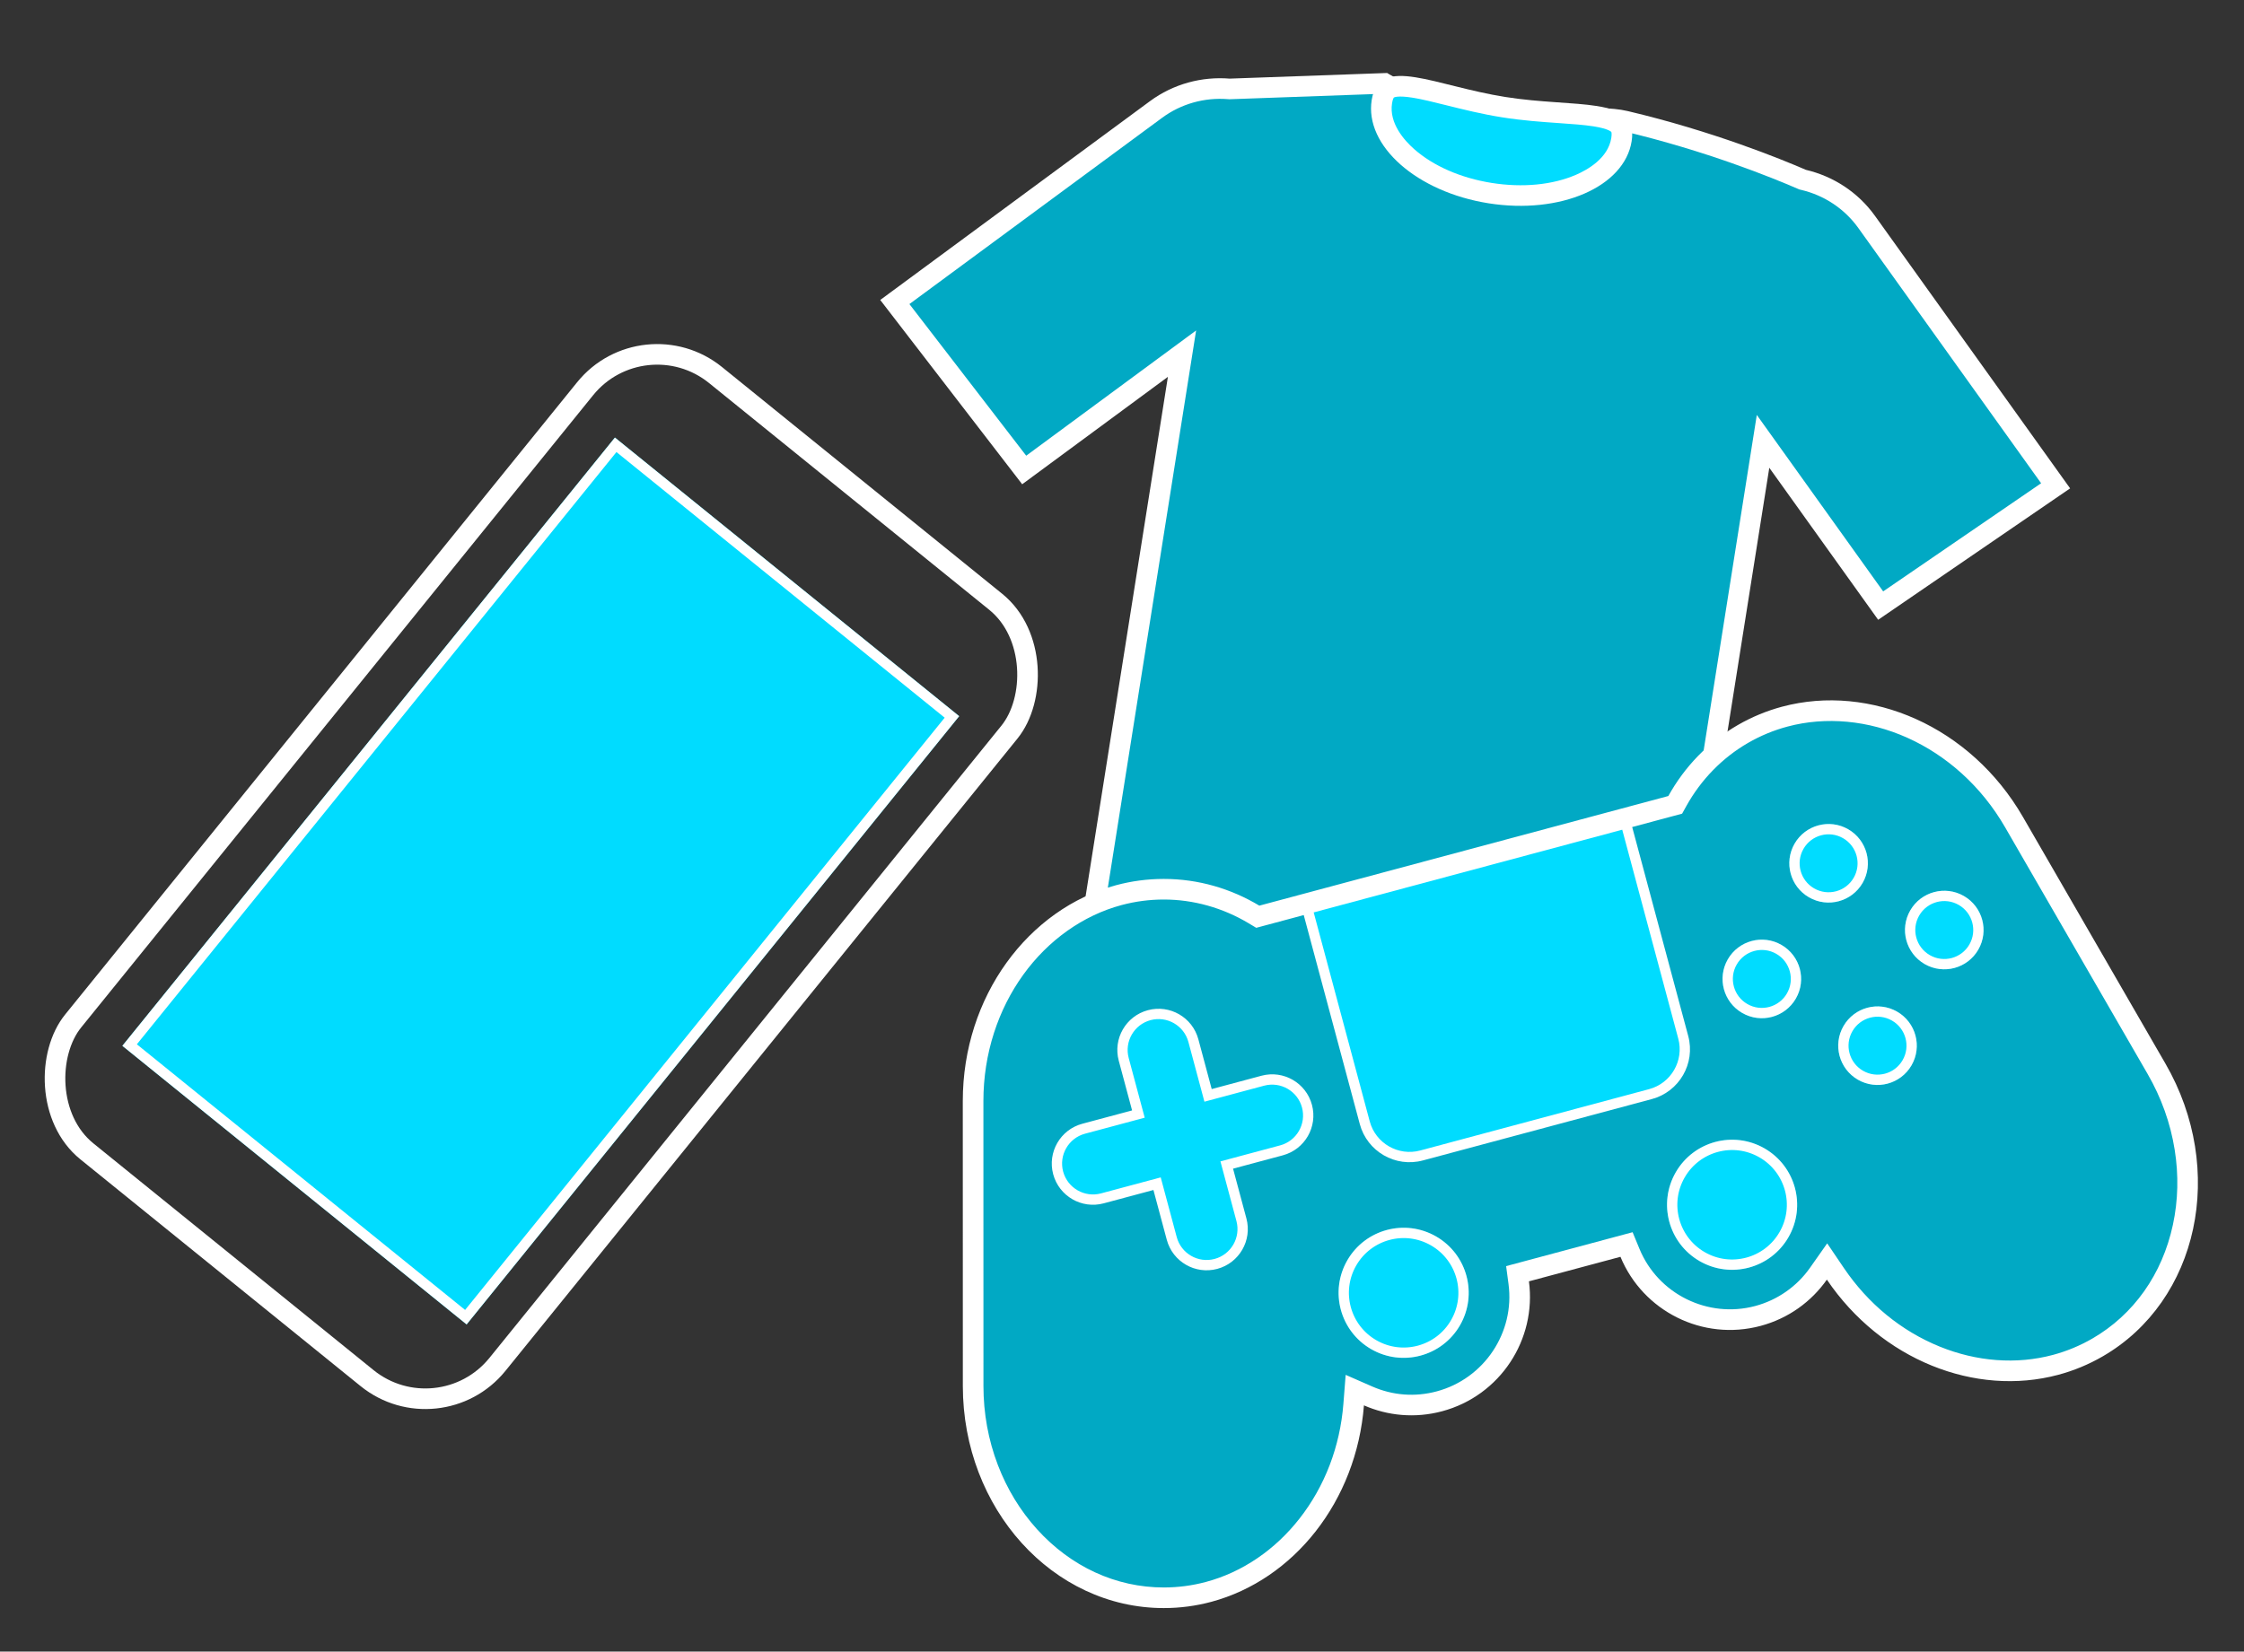
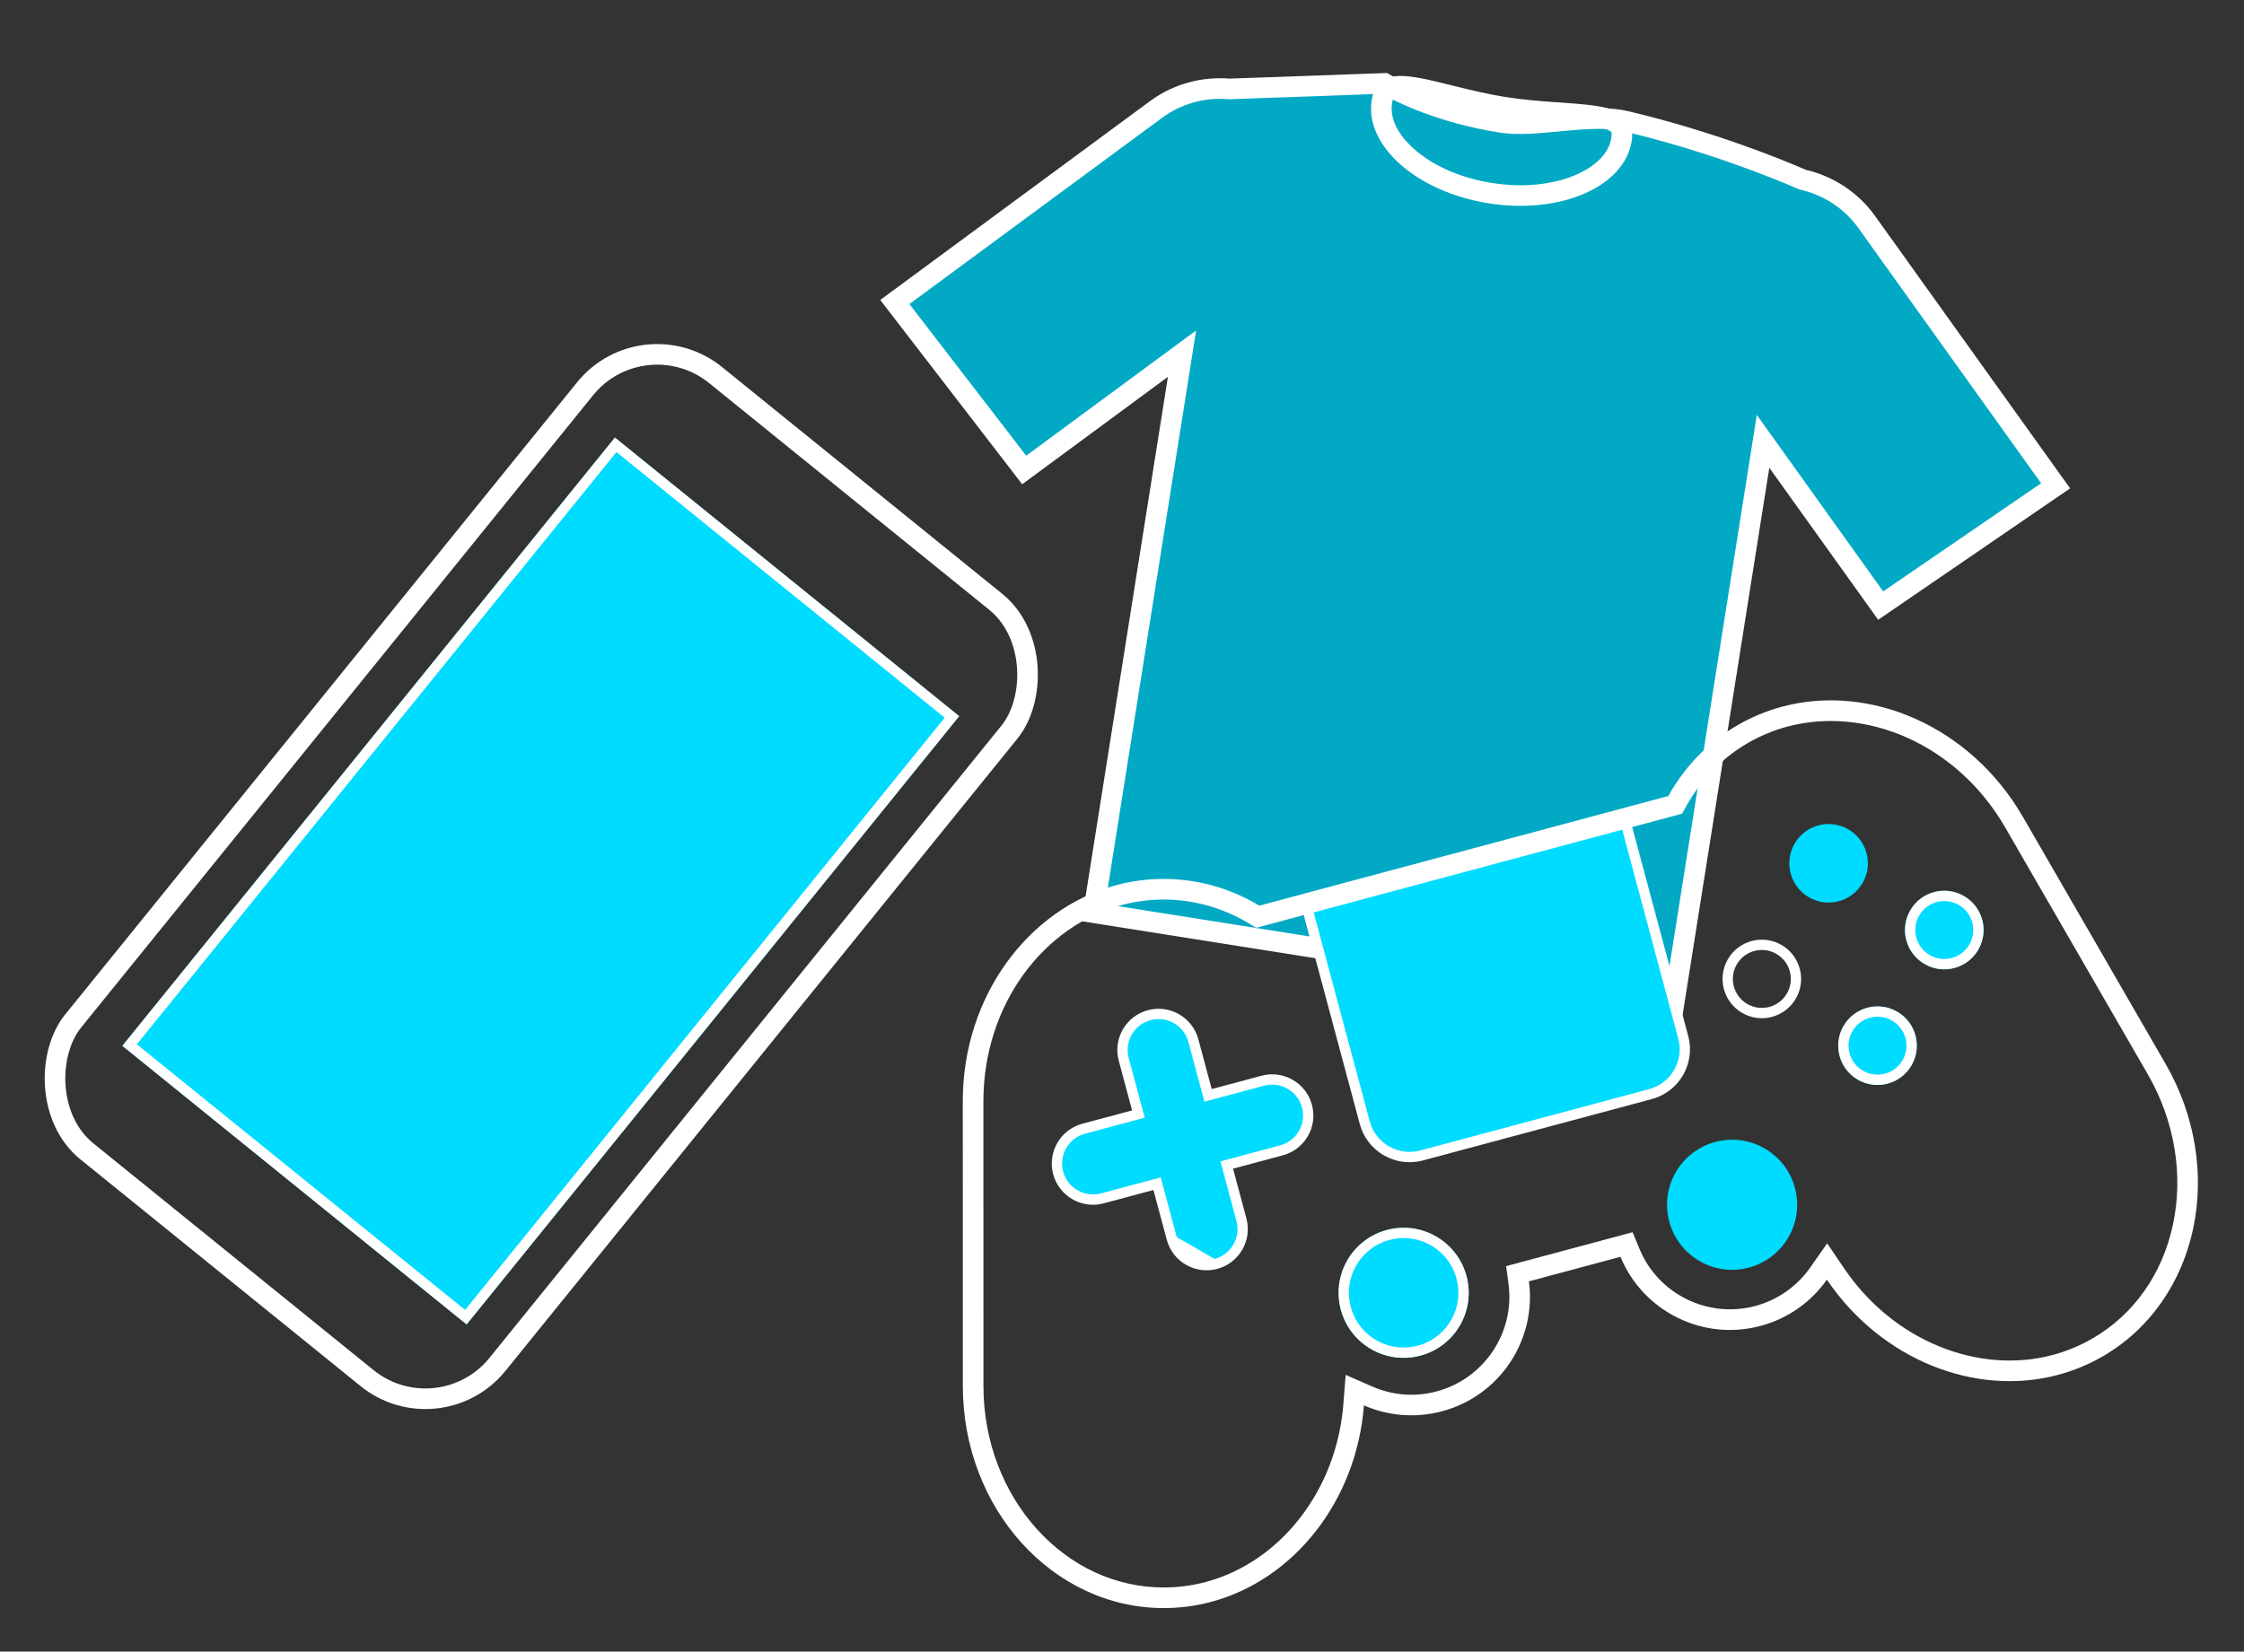
<svg xmlns="http://www.w3.org/2000/svg" width="217.793" height="160.344" viewBox="0 0 217.793 160.344">
  <rect x="0" y="0" width="217.793" height="160.344" fill="#333333" stroke="none" />
  <g transform="matrix(0.777, 0.629, -0.629, 0.777, 62.303, 29.341)">
    <g fill="rgba(255,255,255,0)" stroke="#fff" stroke-width="2">
      <rect width="55" height="99" rx="10" stroke="none" />
      <rect x="1" y="1" width="53" height="97" rx="9" fill="none" />
    </g>
    <g transform="translate(6.232 11.866)" fill="#00dcff" stroke="#fff" stroke-width="1">
      <rect width="43" height="76" stroke="none" />
      <rect x="0.5" y="0.5" width="42" height="75" fill="none" />
    </g>
  </g>
  <g transform="translate(90.045 0) rotate(9)">
    <g transform="translate(0 0)" fill="#01a9c4">
      <path d="M 86.774 85 L 29.743 85 L 29.743 32.489 L 29.743 30.051 L 28.031 31.787 L 16.381 43.602 L 1.429 29.46 L 23.545 7.032 C 25.31 5.241 27.679 4.147 30.213 3.952 L 30.271 3.948 L 30.328 3.936 L 45.041 1.063 C 46.191 1.519 50.482 3.03 56.788 3.03 L 56.878 3.03 C 58.454 3.026 60.301 2.553 62.258 2.052 C 64.276 1.535 66.362 1 68.136 1 C 68.337 1 68.532 1.007 68.717 1.021 C 77.048 1.648 83.929 3.257 86.5 3.92 L 86.587 3.943 L 86.676 3.949 C 89.224 4.137 91.604 5.232 93.379 7.032 L 115.495 29.46 L 100.543 43.602 L 88.486 31.375 L 86.774 29.639 L 86.774 32.077 L 86.774 85 Z" stroke="none" />
      <path d="M 85.774 84 L 85.774 32.077 L 85.774 27.201 L 89.198 30.673 L 100.567 42.202 L 114.066 29.435 L 92.667 7.734 C 91.062 6.106 88.909 5.116 86.603 4.946 L 86.424 4.933 L 86.25 4.889 C 83.705 4.232 76.893 2.639 68.642 2.018 C 68.482 2.006 68.312 2 68.136 2 C 66.488 2 64.464 2.519 62.506 3.02 C 60.487 3.538 58.581 4.026 56.88 4.03 L 56.788 4.03 C 50.763 4.03 46.49 2.673 44.952 2.099 L 30.52 4.918 L 30.406 4.94 L 30.29 4.949 C 27.996 5.126 25.853 6.115 24.257 7.734 L 2.858 29.435 L 16.357 42.202 L 27.319 31.085 L 30.743 27.613 L 30.743 32.489 L 30.743 84 L 85.774 84 M 87.774 86 L 28.743 86 L 28.743 32.489 L 16.406 45.001 L -4.648844424082199e-06 29.485 L 22.833 6.33 C 24.845 4.289 27.459 3.161 30.136 2.955 L 45.145 0.024 C 45.145 0.024 49.65 2.03 56.788 2.03 C 56.817 2.03 56.846 2.03 56.875 2.03 C 59.919 2.023 64.505 7.637532689841464e-06 68.136 7.637532689841464e-06 C 68.358 7.637532689841464e-06 68.577 0.008 68.792 0.024 C 77.235 0.659 84.214 2.298 86.75 2.952 C 89.441 3.15 92.07 4.279 94.091 6.33 L 116.924 29.485 L 100.519 45.001 L 87.774 32.077 L 87.774 86 Z" stroke="none" fill="#fff" />
    </g>
    <g transform="translate(44.075 0.007)" fill="#00dcff">
-       <path d="M 12.772 9.972 C 9.548 9.972 6.532 9.183 4.278 7.748 C 2.164 6.403 1 4.662 1 2.845 C 1 1.898 1.308 1.58 1.576 1.409 C 2.008 1.134 2.756 1 3.864 1 C 4.853 1 6.06 1.106 7.338 1.218 C 8.97 1.361 10.819 1.523 12.772 1.523 C 14.724 1.523 16.574 1.361 18.206 1.218 C 19.483 1.106 20.69 1 21.68 1 C 22.788 1 23.536 1.134 23.968 1.409 C 24.236 1.58 24.544 1.897 24.544 2.845 C 24.544 4.662 23.38 6.403 21.266 7.748 C 19.012 9.183 15.996 9.972 12.772 9.972 Z" stroke="none" />
      <path d="M 3.864 2 C 2.357 2 2.09 2.269 2.088 2.271 C 2.087 2.272 2 2.405 2 2.845 C 2 4.819 3.763 6.236 4.815 6.905 C 6.91 8.238 9.736 8.972 12.772 8.972 C 15.808 8.972 18.634 8.238 20.729 6.905 C 21.78 6.236 23.544 4.819 23.544 2.845 C 23.544 2.405 23.457 2.272 23.456 2.271 C 23.454 2.269 23.186 2 21.68 2 C 20.734 2 19.603 2.099 18.293 2.214 C 16.641 2.359 14.768 2.523 12.772 2.523 C 10.775 2.523 8.903 2.359 7.251 2.214 C 5.941 2.099 4.81 2 3.864 2 M 3.864 -2.86102294921875e-06 C 6.165 -2.86102294921875e-06 9.307 0.523 12.772 0.523 C 16.236 0.523 19.379 6.389617919921875e-05 21.68 -2.86102294921875e-06 C 24.064 -7.152557373046875e-05 25.544 0.561 25.544 2.845 C 25.544 7.334 19.826 10.972 12.772 10.972 C 5.718 10.972 -3.814697265625e-06 7.334 -3.814697265625e-06 2.845 C -3.814697265625e-06 0.561 1.481 -2.86102294921875e-06 3.864 -2.86102294921875e-06 Z" stroke="none" fill="#fff" />
    </g>
  </g>
  <g transform="matrix(0.966, -0.259, 0.259, 0.966, 81.499, 93.131)">
    <g transform="translate(0 0)" fill="#01a9c4">
-       <path d="M 18.676 68.584 C 17.21 68.584 15.747 68.391 14.327 68.01 C 11.927 67.367 9.737 66.223 7.819 64.609 C 5.96 63.045 4.431 61.108 3.275 58.85 C 2.114 56.584 1.388 54.111 1.117 51.5 C 0.836 48.791 1.059 46.051 1.781 43.357 L 8.937 16.651 C 9.553 14.352 10.507 12.193 11.771 10.235 C 12.991 8.345 14.473 6.682 16.176 5.292 C 17.859 3.919 19.708 2.851 21.672 2.119 C 23.663 1.376 25.719 1 27.781 1 C 29.246 1 30.709 1.193 32.129 1.574 C 35.084 2.365 37.793 3.969 39.963 6.212 L 40.258 6.517 L 40.682 6.517 L 81.774 6.517 L 82.198 6.517 L 82.493 6.212 C 84.663 3.969 87.373 2.365 90.327 1.574 C 91.747 1.193 93.211 1 94.676 1 C 96.738 1 98.794 1.376 100.785 2.119 C 102.75 2.851 104.599 3.919 106.281 5.292 C 107.984 6.682 109.466 8.345 110.686 10.235 C 111.951 12.193 112.904 14.352 113.52 16.651 L 120.676 43.357 C 121.398 46.051 121.621 48.791 121.34 51.5 C 121.069 54.111 120.343 56.584 119.182 58.85 C 118.026 61.108 116.497 63.045 114.638 64.609 C 112.72 66.223 110.53 67.367 108.13 68.01 C 106.708 68.391 105.244 68.584 103.78 68.584 C 101.836 68.584 99.895 68.248 98.009 67.587 C 96.15 66.935 94.383 65.981 92.759 64.75 C 89.395 62.203 86.858 58.664 85.421 54.518 L 84.947 53.148 L 83.835 54.078 C 81.953 55.651 79.563 56.517 77.106 56.517 C 74.54 56.517 72.071 55.582 70.151 53.884 C 68.248 52.201 67.021 49.894 66.694 47.388 L 66.581 46.517 L 65.703 46.517 L 56.508 46.517 L 55.63 46.517 L 55.517 47.388 C 55.19 49.894 53.962 52.201 52.059 53.884 C 50.14 55.582 47.671 56.517 45.105 56.517 C 42.694 56.517 40.427 55.723 38.549 54.219 L 37.451 53.34 L 36.981 54.666 C 35.528 58.773 32.989 62.275 29.641 64.793 C 28.022 66.01 26.264 66.954 24.415 67.598 C 22.539 68.252 20.608 68.584 18.676 68.584 Z" stroke="none" />
      <path d="M 18.676 67.584 C 20.496 67.584 22.316 67.271 24.086 66.654 C 25.837 66.044 27.504 65.148 29.04 63.994 C 32.231 61.594 34.651 58.254 36.039 54.332 L 36.977 51.68 L 39.174 53.438 C 40.873 54.798 42.924 55.517 45.105 55.517 C 49.862 55.517 53.912 51.967 54.525 47.259 L 54.752 45.517 L 56.508 45.517 L 65.703 45.517 L 67.459 45.517 L 67.686 47.259 C 68.299 51.967 72.349 55.517 77.106 55.517 C 79.329 55.517 81.491 54.734 83.194 53.31 L 85.418 51.451 L 86.366 54.19 C 87.738 58.149 90.157 61.525 93.362 63.953 C 94.904 65.121 96.579 66.026 98.34 66.643 C 100.119 67.267 101.949 67.584 103.78 67.584 C 105.157 67.584 106.534 67.402 107.871 67.044 C 112.349 65.844 116.05 62.773 118.292 58.395 C 119.396 56.239 120.087 53.885 120.345 51.397 C 120.614 48.809 120.4 46.191 119.71 43.616 L 112.554 16.909 C 111.965 14.711 111.054 12.648 109.846 10.777 C 108.683 8.975 107.271 7.391 105.649 6.067 C 102.436 3.444 98.539 2 94.676 2 C 93.298 2 91.922 2.181 90.586 2.539 C 87.806 3.284 85.256 4.795 83.211 6.908 L 82.622 7.517 L 81.774 7.517 L 40.682 7.517 L 39.834 7.517 L 39.244 6.908 C 37.2 4.795 34.651 3.284 31.871 2.539 C 30.535 2.181 29.159 2 27.781 2 C 23.918 2 20.021 3.444 16.809 6.067 C 15.187 7.391 13.775 8.976 12.611 10.777 C 11.403 12.648 10.492 14.712 9.903 16.909 L 2.747 43.616 C 2.057 46.192 1.843 48.809 2.111 51.397 C 2.37 53.885 3.061 56.239 4.165 58.395 C 6.407 62.772 10.108 65.844 14.585 67.044 C 15.922 67.402 17.298 67.584 18.676 67.584 M 18.676 69.584 C 17.146 69.584 15.601 69.387 14.068 68.976 C 3.666 66.189 -2.269 54.603 0.815 43.098 L 7.971 16.392 C 10.599 6.583 18.934 2.738813918767846e-06 27.781 2.738813918767846e-06 C 29.31 2.738813918767846e-06 30.855 0.197 32.388 0.608 C 35.634 1.477 38.444 3.204 40.682 5.517 L 81.774 5.517 C 84.012 3.204 86.823 1.477 90.068 0.608 C 91.601 0.197 93.147 2.738813918767846e-06 94.676 2.738813918767846e-06 C 103.524 2.738813918767846e-06 111.858 6.582 114.486 16.392 L 121.642 43.098 C 124.725 54.603 118.791 66.189 108.389 68.976 C 106.855 69.387 105.31 69.584 103.78 69.584 C 95.439 69.584 87.555 63.733 84.477 54.845 C 82.481 56.513 79.91 57.517 77.106 57.517 C 71.263 57.517 66.438 53.16 65.703 47.517 L 56.508 47.517 C 55.773 53.16 50.948 57.517 45.105 57.517 C 42.389 57.517 39.892 56.575 37.924 55 C 34.809 63.801 26.968 69.584 18.676 69.584 Z" stroke="none" fill="#fff" />
    </g>
    <g transform="translate(89.714 34.182) rotate(-45)" fill="#00dcff" stroke="#fff" stroke-width="1">
      <circle cx="3.812" cy="3.812" r="3.812" stroke="none" />
      <circle cx="3.812" cy="3.812" r="3.312" fill="none" />
    </g>
    <g transform="translate(98.879 25.017) rotate(-45)" fill="#00dcff" stroke="#fff" stroke-width="1">
      <circle cx="3.812" cy="3.812" r="3.812" stroke="none" />
      <circle cx="3.812" cy="3.812" r="3.312" fill="none" />
    </g>
    <g transform="translate(89.714 15.852) rotate(-45)" fill="#00dcff" stroke="#fff" stroke-width="1">
      <circle cx="3.812" cy="3.812" r="3.812" stroke="none" />
-       <circle cx="3.812" cy="3.812" r="3.312" fill="none" />
    </g>
    <g transform="translate(80.549 25.017) rotate(-45)" fill="#00dcff" stroke="#fff" stroke-width="1">
-       <circle cx="3.812" cy="3.812" r="3.812" stroke="none" />
      <circle cx="3.812" cy="3.812" r="3.312" fill="none" />
    </g>
    <g transform="translate(14.606 12.518)" fill="#00dcff">
      <path d="M 13 25.499 C 11.07 25.499 9.5 23.929 9.5 22 L 9.5 16.999 L 9.5 16.499 L 9 16.499 L 4 16.499 C 2.07 16.499 0.5 14.929 0.5 13 C 0.5 11.07 2.07 9.5 4 9.5 L 9 9.5 L 9.5 9.5 L 9.5 9 L 9.5 4 C 9.5 2.07 11.07 0.5 13 0.5 C 14.93 0.5 16.5 2.07 16.5 4 L 16.5 9 L 16.5 9.5 L 17 9.5 L 22 9.5 C 23.93 9.5 25.5 11.07 25.5 13 C 25.5 14.929 23.93 16.499 22 16.499 L 17 16.499 L 16.5 16.499 L 16.5 16.999 L 16.5 22 C 16.5 23.929 14.93 25.499 13 25.499 Z" stroke="none" />
-       <path d="M 13 24.999 C 14.654 24.999 16 23.654 16 22 L 16 16.999 L 16 15.999 L 17 15.999 L 22 15.999 C 23.654 15.999 25 14.654 25 13 C 25 11.346 23.654 10 22 10 L 17 10 L 16 10 L 16 9 L 16 4 C 16 2.346 14.654 1 13 1 C 11.346 1 10 2.346 10 4 L 10 9 L 10 10 L 9 10 L 4 10 C 2.346 10 1 11.346 1 13 C 1 14.654 2.346 15.999 4 15.999 L 9 15.999 L 10 15.999 L 10 16.999 L 10 22 C 10 23.654 11.346 24.999 13 24.999 M 13 25.999 C 10.791 25.999 9 24.209 9 22 L 9 16.999 L 4 16.999 C 1.791 16.999 1.0351562877986e-06 15.209 1.0351562877986e-06 13 C 1.0351562877986e-06 10.79 1.791 9 4 9 L 9 9 L 9 4 C 9 1.79 10.791 4.104614390598726e-07 13 4.104614390598726e-07 C 15.209 4.104614390598726e-07 17 1.79 17 4 L 17 9 L 22 9 C 24.209 9 26 10.79 26 13 C 26 15.209 24.209 16.999 22 16.999 L 17 16.999 L 17 22 C 17 24.209 15.209 25.999 13 25.999 Z" stroke="none" fill="#fff" />
+       <path d="M 13 24.999 C 14.654 24.999 16 23.654 16 22 L 16 16.999 L 16 15.999 L 17 15.999 L 22 15.999 C 23.654 15.999 25 14.654 25 13 C 25 11.346 23.654 10 22 10 L 17 10 L 16 10 L 16 9 L 16 4 C 16 2.346 14.654 1 13 1 C 11.346 1 10 2.346 10 4 L 10 9 L 10 10 L 9 10 L 4 10 C 2.346 10 1 11.346 1 13 C 1 14.654 2.346 15.999 4 15.999 L 9 15.999 L 10 15.999 L 10 16.999 L 10 22 M 13 25.999 C 10.791 25.999 9 24.209 9 22 L 9 16.999 L 4 16.999 C 1.791 16.999 1.0351562877986e-06 15.209 1.0351562877986e-06 13 C 1.0351562877986e-06 10.79 1.791 9 4 9 L 9 9 L 9 4 C 9 1.79 10.791 4.104614390598726e-07 13 4.104614390598726e-07 C 15.209 4.104614390598726e-07 17 1.79 17 4 L 17 9 L 22 9 C 24.209 9 26 10.79 26 13 C 26 15.209 24.209 16.999 22 16.999 L 17 16.999 L 17 22 C 17 24.209 15.209 25.999 13 25.999 Z" stroke="none" fill="#fff" />
    </g>
    <g transform="translate(35.549 45.444) rotate(-45)" fill="#00dcff" stroke="#fff" stroke-width="1">
      <circle cx="6.312" cy="6.312" r="6.312" stroke="none" />
      <circle cx="6.312" cy="6.312" r="5.812" fill="none" />
    </g>
    <g transform="translate(68.549 45.444) rotate(-45)" fill="#00dcff" stroke="#fff" stroke-width="1">
      <circle cx="6.312" cy="6.312" r="6.312" stroke="none" />
-       <circle cx="6.312" cy="6.312" r="5.812" fill="none" />
    </g>
    <g transform="translate(44.606 6.517)" fill="#00dcff">
      <path d="M 28 26.5 L 5 26.5 C 2.519 26.5 0.5 24.481 0.5 22 L 0.5 0.5 L 32.5 0.5 L 32.5 22 C 32.5 24.481 30.481 26.5 28 26.5 Z" stroke="none" />
      <path d="M 1 1 L 1 22 C 1 24.206 2.794 26 5 26 L 28 26 C 30.206 26 32 24.206 32 22 L 32 1 L 1 1 M 0 0 L 33 0 L 33 22 C 33 24.761 30.761 27 28 27 L 5 27 C 2.239 27 0 24.761 0 22 L 0 0 Z" stroke="none" fill="#fff" />
    </g>
  </g>
</svg>